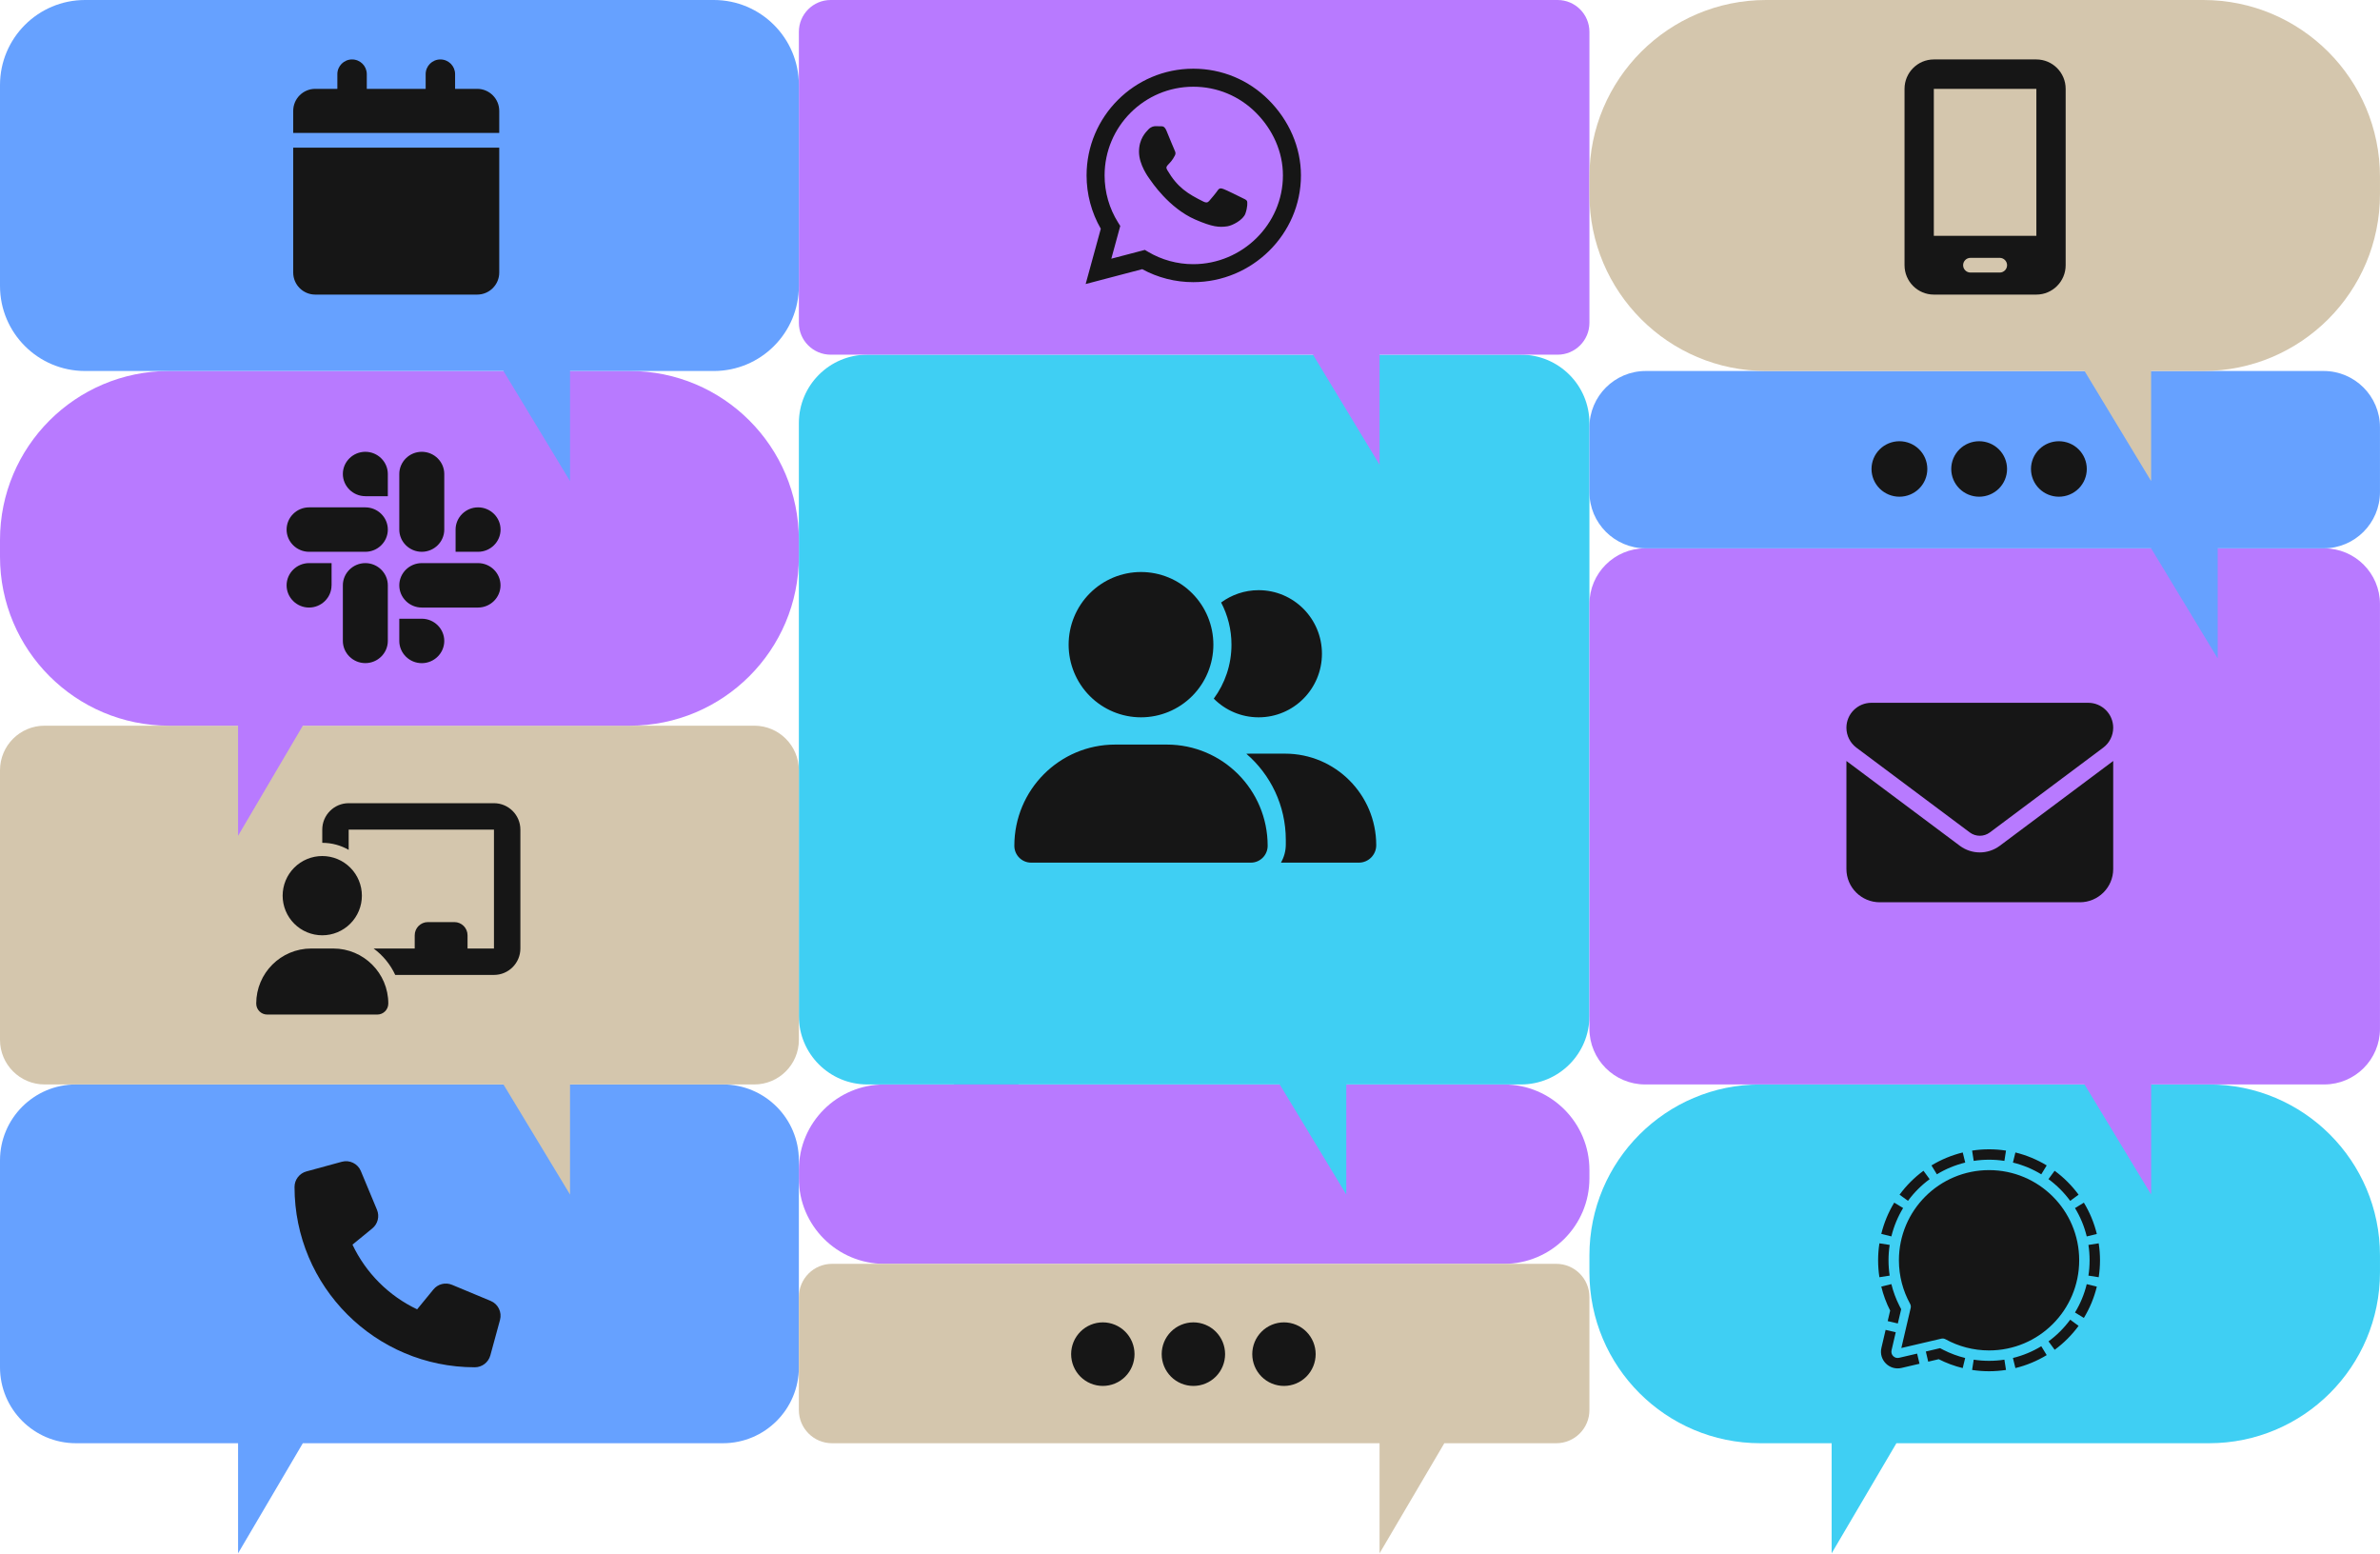
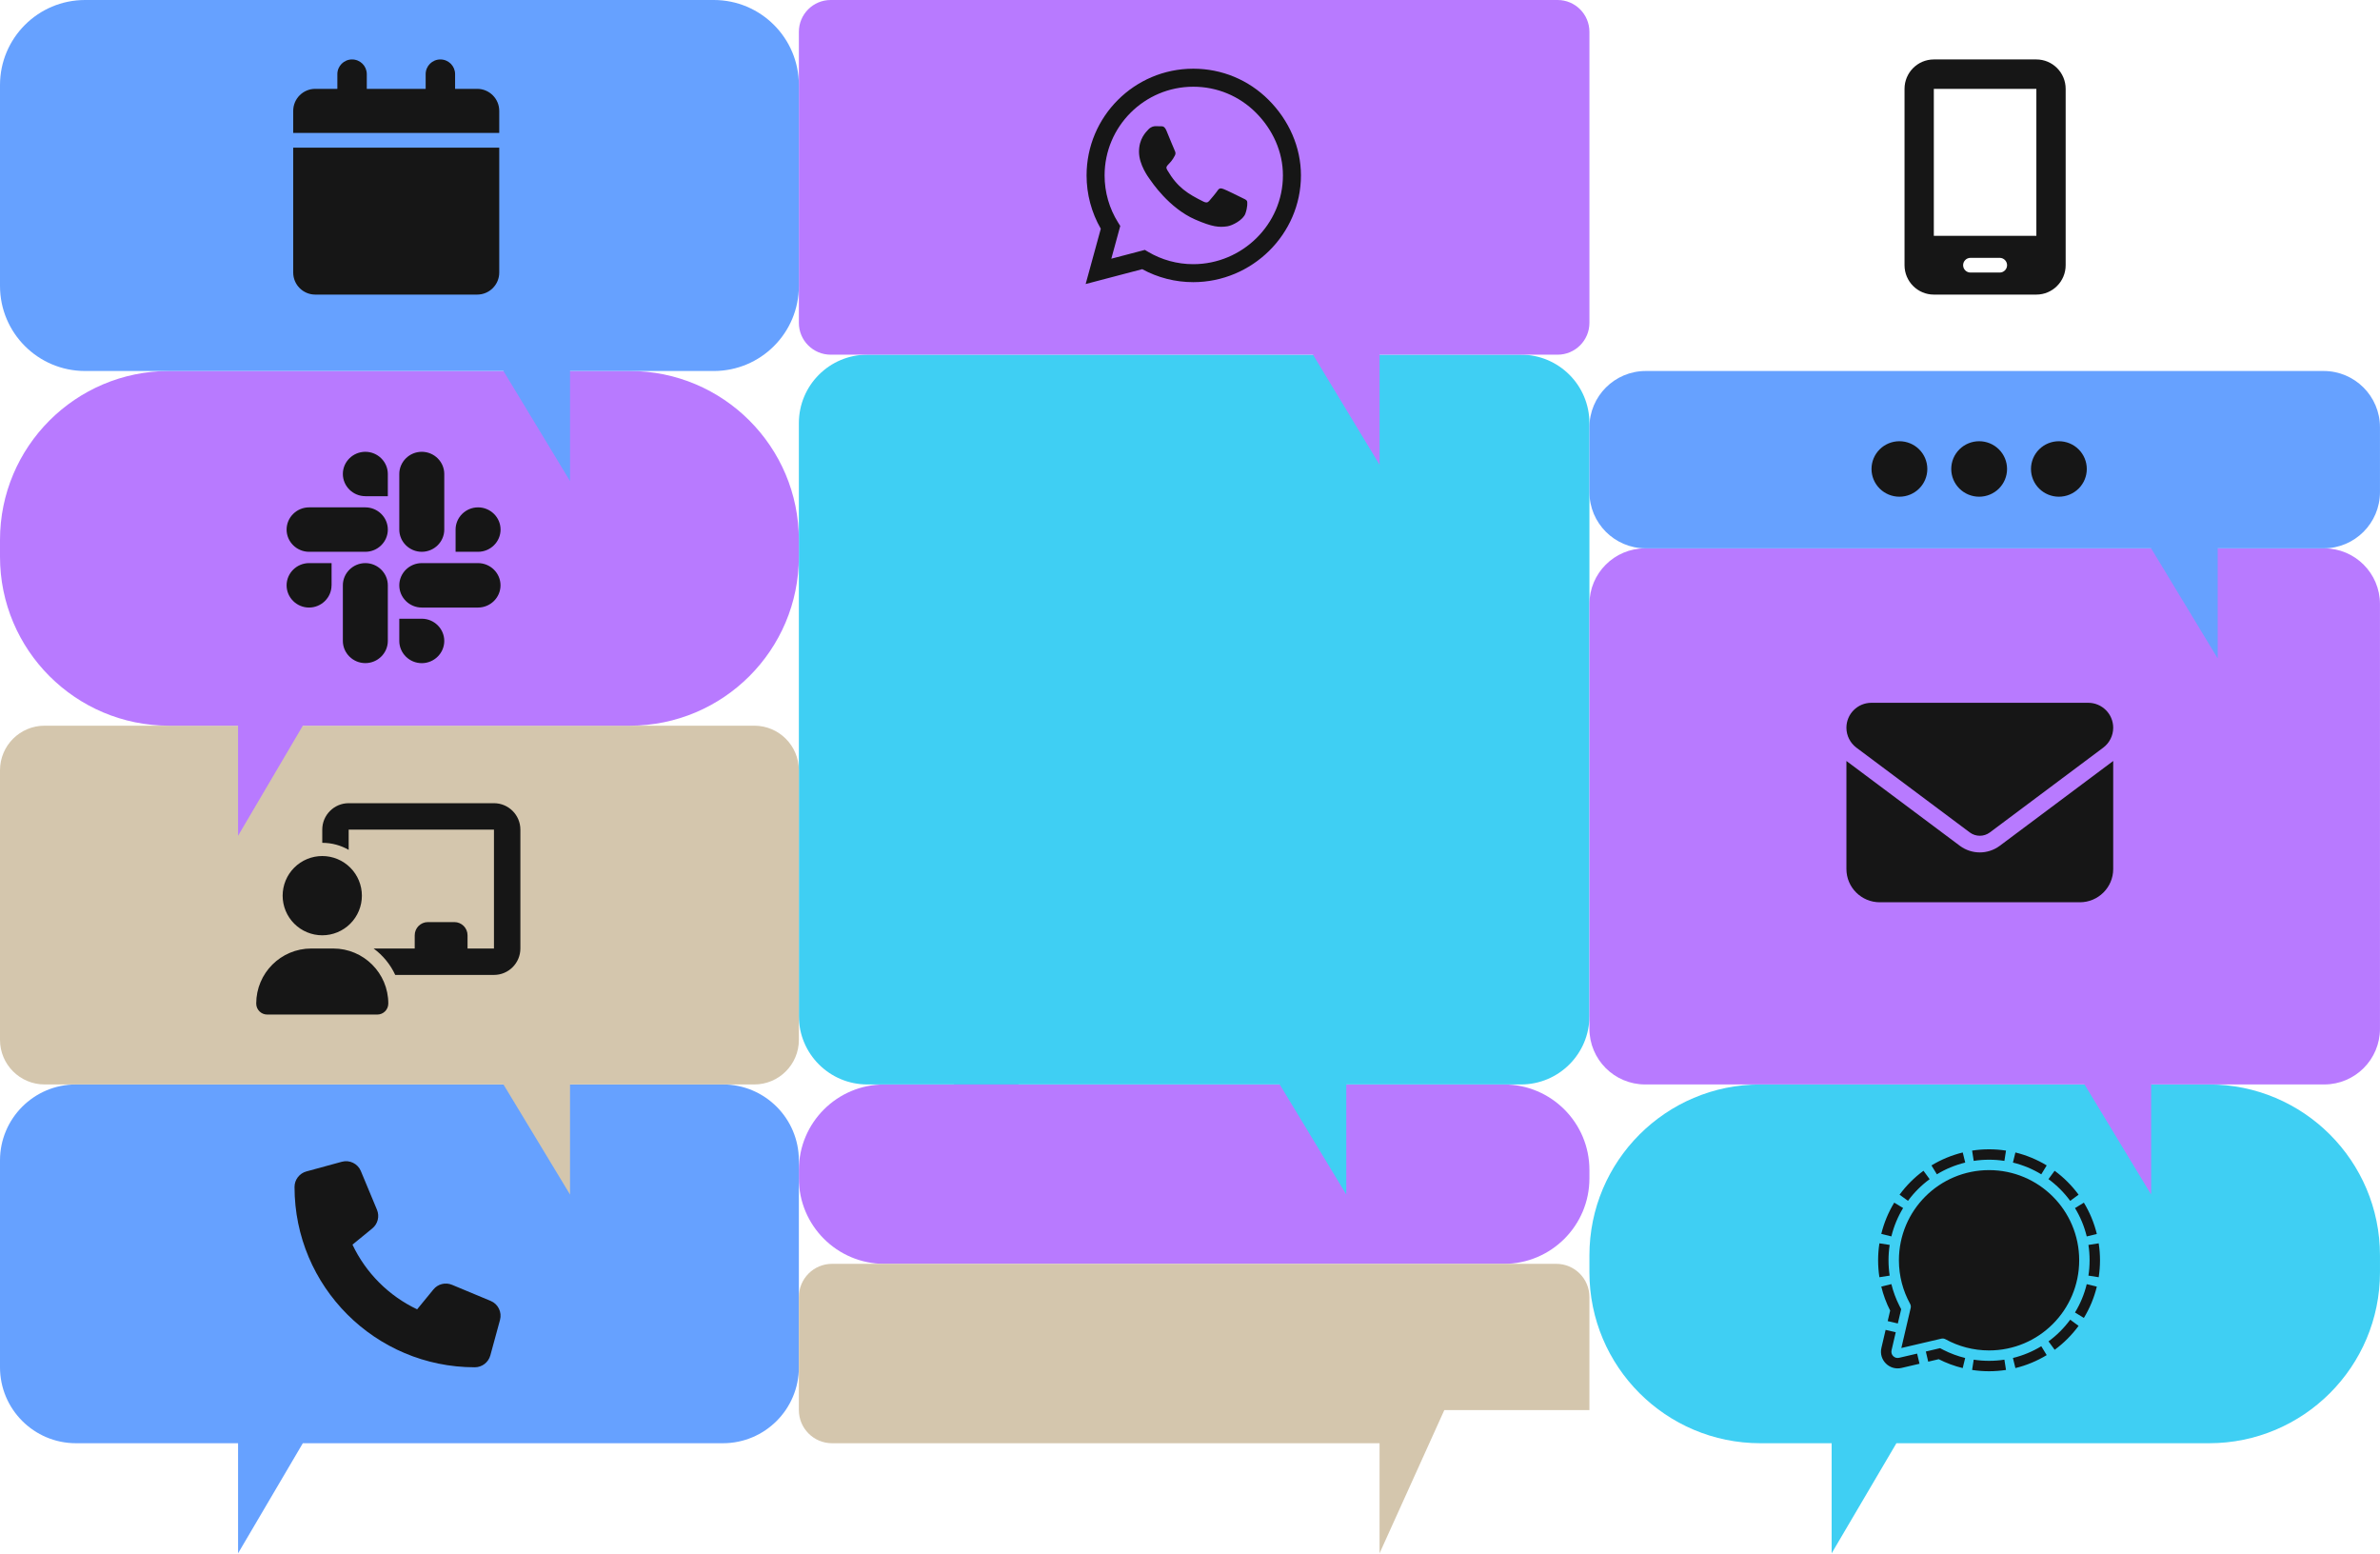
<svg xmlns="http://www.w3.org/2000/svg" width="1802" height="1176" viewBox="0 0 1802 1176" fill="none">
  <path d="M722.104 820.908L771.136 737.588V820.908H1138.71C1174.45 820.908 1203.42 849.878 1203.42 885.618V891.998C1203.42 927.728 1174.45 956.698 1138.71 956.698H669.563C633.827 956.698 604.857 927.728 604.857 891.998V885.618C604.857 849.878 633.827 820.908 669.563 820.908H722.104Z" fill="#B87AFF" />
  <path d="M656.655 820.908C628.048 820.908 604.857 797.718 604.857 769.118V320.291C604.857 291.684 628.048 268.493 656.655 268.493H1151.62C1180.23 268.493 1203.42 291.684 1203.42 320.291V769.118C1203.42 797.718 1180.23 820.908 1151.62 820.908H1019.33V904.238L968.915 820.908H656.655Z" fill="#3FCFF3" />
  <path d="M1332.83 1092.49H1386.82V1175.82L1435.85 1092.49H1672.56C1744.04 1092.49 1801.98 1034.55 1801.98 963.078V950.328C1801.98 878.848 1744.04 820.908 1672.56 820.908H1332.83C1261.36 820.908 1203.42 878.848 1203.42 950.328V963.078C1203.42 1034.55 1261.36 1092.49 1332.83 1092.49Z" fill="#3FCFF3" />
  <path d="M57.509 1092.49H180.254V1175.82L229.286 1092.49H547.35C579.111 1092.49 604.858 1066.74 604.858 1034.98V878.418C604.858 846.658 579.111 820.908 547.35 820.908H57.509C25.748 820.908 0 846.658 0 878.418V1034.98C0 1066.74 25.748 1092.49 57.509 1092.49Z" fill="#66A1FF" />
  <path d="M33.761 820.908C15.116 820.908 0 805.798 0 787.148V583.092C0 564.447 15.116 549.331 33.761 549.331H571.098C589.743 549.331 604.858 564.447 604.858 583.092V787.148C604.858 805.798 589.743 820.908 571.098 820.908H431.592V904.238L381.187 820.908H33.761Z" fill="#D4C6AD" />
  <path d="M1245.61 820.908C1222.31 820.908 1203.42 802.018 1203.42 778.718V457.278C1203.42 433.975 1222.31 415.085 1245.61 415.085H1759.78C1783.08 415.085 1801.98 433.975 1801.98 457.278V778.718C1801.98 802.018 1783.08 820.908 1759.78 820.908H1628.71V904.238L1578.3 820.908H1245.61Z" fill="#B87AFF" />
  <path d="M1246.04 415.085C1222.5 415.085 1203.42 396.001 1203.42 372.461V323.462C1203.42 299.921 1222.5 280.838 1246.04 280.838H1759.35C1782.89 280.838 1801.98 299.921 1801.98 323.462V372.461C1801.98 396.001 1782.89 415.085 1759.35 415.085H1679.11V498.41L1628.71 415.085H1246.04Z" fill="#66A1FF" />
  <path d="M628.967 268.493C615.651 268.493 604.857 257.699 604.857 244.384V24.109C604.857 10.794 615.651 0 628.967 0H1179.31C1192.62 0 1203.42 10.794 1203.42 24.109V244.384C1203.42 257.699 1192.62 268.493 1179.31 268.493H1044.53V351.819L994.125 268.493H628.967Z" fill="#B87AFF" />
  <path d="M127.942 549.331C57.282 549.331 0 492.05 0 421.39V408.779C0 338.119 57.282 280.838 127.942 280.838H476.917C547.577 280.838 604.858 338.119 604.858 408.779V421.39C604.858 492.05 547.577 549.331 476.917 549.331H229.286L180.254 632.658V549.331H127.942Z" fill="#B87AFF" />
-   <path d="M629.96 1092.49C616.096 1092.49 604.857 1081.25 604.857 1067.39V981.808C604.857 967.938 616.096 956.698 629.96 956.698H1178.32C1192.18 956.698 1203.42 967.938 1203.42 981.808V1067.39C1203.42 1081.25 1192.18 1092.49 1178.32 1092.49H1093.56L1044.53 1175.82V1092.49H629.96Z" fill="#D4C6AD" />
-   <path d="M1337.24 280.838C1263.33 280.838 1203.42 220.923 1203.42 147.014V133.823C1203.42 59.915 1263.33 0 1337.24 0H1668.15C1742.06 0 1801.98 59.915 1801.98 133.823V147.014C1801.98 220.923 1742.06 280.838 1668.15 280.838H1628.71V364.163L1578.3 280.838H1337.24Z" fill="#D4C6AD" />
+   <path d="M629.96 1092.49C616.096 1092.49 604.857 1081.25 604.857 1067.39V981.808C604.857 967.938 616.096 956.698 629.96 956.698H1178.32C1192.18 956.698 1203.42 967.938 1203.42 981.808V1067.39H1093.56L1044.53 1175.82V1092.49H629.96Z" fill="#D4C6AD" />
  <path d="M64.402 280.838C28.834 280.838 0 252.004 0 216.436V64.401C0 28.833 28.834 0 64.402 0H540.457C576.025 0 604.858 28.833 604.858 64.401V216.436C604.858 252.004 576.025 280.838 540.457 280.838H431.592V364.163L381.187 280.838H64.402Z" fill="#66A1FF" />
-   <path d="M811 1025.06C811 1018.68 813.529 1012.56 818.029 1008.05C822.53 1003.54 828.635 1001 835 1001C841.365 1001 847.47 1003.54 851.971 1008.05C856.471 1012.56 859 1018.68 859 1025.06C859 1031.44 856.471 1037.56 851.971 1042.08C847.47 1046.59 841.365 1049.12 835 1049.12C828.635 1049.12 822.53 1046.59 818.029 1042.08C813.529 1037.56 811 1031.44 811 1025.06ZM879.571 1025.06C879.571 1018.68 882.1 1012.56 886.601 1008.05C891.102 1003.54 897.206 1001 903.571 1001C909.937 1001 916.041 1003.54 920.542 1008.05C925.043 1012.56 927.571 1018.68 927.571 1025.06C927.571 1031.44 925.043 1037.56 920.542 1042.08C916.041 1046.59 909.937 1049.12 903.571 1049.12C897.206 1049.12 891.102 1046.59 886.601 1042.08C882.1 1037.56 879.571 1031.44 879.571 1025.06ZM972.143 1001C978.508 1001 984.613 1003.54 989.113 1008.05C993.614 1012.56 996.143 1018.68 996.143 1025.06C996.143 1031.44 993.614 1037.56 989.113 1042.08C984.613 1046.59 978.508 1049.12 972.143 1049.12C965.778 1049.12 959.673 1046.59 955.172 1042.08C950.671 1037.56 948.143 1031.44 948.143 1025.06C948.143 1018.68 950.671 1012.56 955.172 1008.05C959.673 1003.54 965.778 1001 972.143 1001Z" fill="#161616" />
  <path d="M1417 355C1417 349.43 1419.23 344.089 1423.19 340.151C1427.15 336.212 1432.53 334 1438.13 334C1443.73 334 1449.11 336.212 1453.07 340.151C1457.03 344.089 1459.26 349.43 1459.26 355C1459.26 360.57 1457.03 365.911 1453.07 369.849C1449.11 373.788 1443.73 376 1438.13 376C1432.53 376 1427.15 373.788 1423.19 369.849C1419.23 365.911 1417 360.57 1417 355ZM1477.37 355C1477.37 349.43 1479.6 344.089 1483.56 340.151C1487.52 336.212 1492.9 334 1498.5 334C1504.1 334 1509.48 336.212 1513.44 340.151C1517.4 344.089 1519.63 349.43 1519.63 355C1519.63 360.57 1517.4 365.911 1513.44 369.849C1509.48 373.788 1504.1 376 1498.5 376C1492.9 376 1487.52 373.788 1483.56 369.849C1479.6 365.911 1477.37 360.57 1477.37 355ZM1558.87 334C1564.47 334 1569.85 336.212 1573.81 340.151C1577.77 344.089 1580 349.43 1580 355C1580 360.57 1577.77 365.911 1573.81 369.849C1569.85 373.788 1564.47 376 1558.87 376C1553.27 376 1547.89 373.788 1543.93 369.849C1539.97 365.911 1537.74 360.57 1537.74 355C1537.74 349.43 1539.97 344.089 1543.93 340.151C1547.89 336.212 1553.27 334 1558.87 334Z" fill="#161616" />
  <g clip-path="url(#clip0_220_1164)">
-     <path d="M809.1 488C809.1 473.413 814.874 459.424 825.151 449.109C835.428 438.795 849.366 433 863.9 433C878.434 433 892.372 438.795 902.649 449.109C912.926 459.424 918.7 473.413 918.7 488C918.7 502.587 912.926 516.576 902.649 526.891C892.372 537.205 878.434 543 863.9 543C849.366 543 835.428 537.205 825.151 526.891C814.874 516.576 809.1 502.587 809.1 488ZM768 640.238C768 597.914 802.164 563.625 844.335 563.625H883.465C925.636 563.625 959.8 597.914 959.8 640.238C959.8 647.285 954.106 653 947.085 653H780.715C773.694 653 768 647.285 768 640.238ZM1028.86 653H969.861C972.173 648.961 973.543 644.277 973.543 639.25V635.812C973.543 609.73 961.941 586.313 943.66 570.586C944.687 570.543 945.672 570.5 946.699 570.5H972.986C1011.09 570.5 1042 601.523 1042 639.809C1042 647.113 1036.09 653 1028.86 653ZM952.95 543C939.678 543 927.691 537.586 919 528.863C927.434 517.434 932.4 503.297 932.4 488C932.4 476.484 929.574 465.613 924.565 456.074C932.528 450.23 942.332 446.75 952.95 446.75C979.451 446.75 1000.9 468.277 1000.9 494.875C1000.9 521.473 979.451 543 952.95 543Z" fill="#161616" />
-   </g>
+     </g>
  <path d="M273.241 886.502C270.895 880.835 264.71 877.819 258.799 879.433L231.988 886.746C226.687 888.208 223 893.022 223 898.506C223 973.882 284.118 1035 359.494 1035C364.978 1035 369.792 1031.31 371.254 1026.01L378.567 999.201C380.181 993.29 377.165 987.105 371.498 984.759L342.249 972.572C337.283 970.501 331.525 971.932 328.143 976.107L315.834 991.127C294.385 980.981 277.019 963.615 266.873 942.166L281.893 929.887C286.068 926.475 287.499 920.747 285.428 915.781L273.241 886.532V886.502Z" fill="#161616" />
  <g clip-path="url(#clip1_220_1164)">
    <path d="M1506 870C1510.36 870 1514.63 870.328 1518.83 870.984L1517.62 878.761C1513.84 878.17 1509.94 877.875 1506 877.875C1502.06 877.875 1498.16 878.17 1494.38 878.761L1493.17 870.984C1497.37 870.328 1501.64 870 1506 870ZM1525.95 872.395L1524.08 880.041C1531.76 881.911 1538.98 884.93 1545.54 888.933L1549.64 882.206C1542.39 877.809 1534.42 874.463 1525.95 872.395ZM1555.65 886.242L1550.99 892.575C1557.25 897.169 1562.8 902.714 1567.43 909.014L1573.79 904.355C1568.67 897.431 1562.57 891.328 1555.65 886.242ZM1577.79 910.392L1571.07 914.494C1575.07 921.056 1578.09 928.275 1579.96 935.953L1587.6 934.083C1585.54 925.617 1582.19 917.644 1577.79 910.392ZM1589.02 941.17L1581.24 942.384C1581.83 946.158 1582.12 950.062 1582.12 954C1582.12 957.938 1581.83 961.842 1581.24 965.616L1589.02 966.83C1589.64 962.663 1590 958.364 1590 954C1590 949.636 1589.67 945.37 1589.02 941.17ZM1571.07 993.539C1575.07 986.977 1578.09 979.758 1579.96 972.08L1587.6 973.95C1585.54 982.416 1582.19 990.389 1577.79 997.641L1571.07 993.539ZM1567.43 998.986L1573.79 1003.65C1568.7 1010.57 1562.6 1016.7 1555.68 1021.76L1551.02 1015.39C1557.29 1010.8 1562.83 1005.25 1567.46 998.953L1567.43 998.986ZM1545.54 1019.07L1549.64 1025.79C1542.39 1030.19 1534.42 1033.54 1525.95 1035.6L1524.08 1027.96C1531.76 1026.09 1538.98 1023.07 1545.54 1019.07ZM1517.62 1029.24L1518.83 1037.02C1514.66 1037.64 1510.36 1038 1506 1038C1501.64 1038 1497.37 1037.67 1493.17 1037.02L1494.38 1029.24C1498.16 1029.83 1502.06 1030.12 1506 1030.12C1509.94 1030.12 1513.84 1029.83 1517.62 1029.24ZM1487.92 1027.96L1486.05 1035.6C1479.68 1034.06 1473.61 1031.8 1467.9 1028.88L1459.93 1030.75L1458.13 1023.07L1468.89 1020.54L1471.45 1021.86C1476.6 1024.48 1482.11 1026.55 1487.89 1027.96H1487.92ZM1451.53 1024.65L1453.34 1032.32L1439.69 1035.51C1430.53 1037.61 1422.39 1029.47 1424.49 1020.35L1427.68 1006.7L1435.35 1008.47L1432.17 1022.15C1431.38 1025.56 1434.44 1028.62 1437.85 1027.83L1451.53 1024.65ZM1436.93 1001.84L1429.25 1000.04L1431.12 992.062C1428.2 986.386 1425.94 980.283 1424.4 973.917L1432.04 972.047C1433.45 977.822 1435.52 983.334 1438.14 988.486L1439.46 991.045L1436.93 1001.81V1001.84ZM1430.76 965.616L1422.98 966.83C1422.33 962.63 1422 958.364 1422 954C1422 949.636 1422.33 945.37 1422.98 941.17L1430.76 942.384C1430.17 946.158 1429.88 950.062 1429.88 954C1429.88 957.938 1430.17 961.842 1430.76 965.616ZM1432.04 935.92L1424.4 934.05C1426.46 925.584 1429.81 917.611 1434.21 910.359L1440.93 914.461C1436.93 921.023 1433.91 928.242 1432.04 935.92ZM1444.61 908.981L1438.24 904.355C1443.33 897.431 1449.43 891.328 1456.35 886.242L1461.01 892.608C1454.75 897.202 1449.2 902.747 1444.58 909.047L1444.61 908.981ZM1466.49 888.9L1462.39 882.206C1469.64 877.809 1477.62 874.463 1486.08 872.395L1487.95 880.041C1480.28 881.911 1473.06 884.93 1466.49 888.933V888.9ZM1574.25 954C1574.25 991.702 1543.7 1022.25 1506 1022.25C1494.06 1022.25 1482.8 1019.17 1473.02 1013.78C1472.07 1013.26 1470.99 1013.1 1469.94 1013.32L1439.59 1020.41L1446.67 990.061C1446.9 989.011 1446.74 987.928 1446.22 986.977C1440.83 977.198 1437.75 965.944 1437.75 954C1437.75 916.298 1468.3 885.75 1506 885.75C1543.7 885.75 1574.25 916.298 1574.25 954Z" fill="#161616" />
  </g>
  <path d="M251.02 443.085C251.02 452.333 243.355 459.902 233.992 459.902C224.628 459.902 217 452.333 217 443.085C217 433.837 224.664 426.267 234.028 426.267H251.056V443.085H251.02ZM259.588 443.085C259.588 433.837 267.252 426.267 276.616 426.267C285.979 426.267 293.644 433.837 293.644 443.085V485.147C293.644 494.395 285.979 501.964 276.616 501.964C267.252 501.964 259.588 494.395 259.588 485.147V443.085ZM276.616 375.6C267.252 375.6 259.588 368.03 259.588 358.782C259.588 349.534 267.252 342 276.616 342C285.979 342 293.644 349.57 293.644 358.818V375.635H276.616V375.6ZM276.616 384.062C285.979 384.062 293.644 391.632 293.644 400.88C293.644 410.128 285.979 417.697 276.616 417.697H234.028C224.664 417.697 217 410.128 217 400.88C217 391.632 224.664 384.062 234.028 384.062H276.616ZM344.944 400.88C344.944 391.632 352.609 384.062 361.972 384.062C371.336 384.062 379 391.632 379 400.88C379 410.128 371.336 417.697 361.972 417.697H344.944V400.88ZM336.376 400.88C336.376 410.128 328.712 417.697 319.348 417.697C309.985 417.697 302.32 410.128 302.32 400.88V358.818C302.32 349.57 309.985 342 319.348 342C328.712 342 336.376 349.57 336.376 358.818V400.88ZM319.348 468.365C328.712 468.365 336.376 475.934 336.376 485.182C336.376 494.43 328.712 502 319.348 502C309.985 502 302.32 494.43 302.32 485.182V468.365H319.348ZM319.348 459.902C309.985 459.902 302.32 452.333 302.32 443.085C302.32 433.837 309.985 426.267 319.348 426.267H361.936C371.299 426.267 378.964 433.837 378.964 443.085C378.964 452.333 371.299 459.902 361.936 459.902H319.348Z" fill="#161616" />
  <path d="M1442 67.25C1442 54.978 1451.95 45 1464.18 45H1541.82C1554.05 45 1564 54.978 1564 67.25V200.75C1564 213.022 1554.05 223 1541.82 223H1464.18C1451.95 223 1442 213.022 1442 200.75V67.25ZM1486.36 200.75C1486.36 203.809 1488.86 206.312 1491.91 206.312H1514.09C1517.14 206.312 1519.64 203.809 1519.64 200.75C1519.64 197.691 1517.14 195.188 1514.09 195.188H1491.91C1488.86 195.188 1486.36 197.691 1486.36 200.75ZM1541.82 67.25H1464.18V178.5H1541.82V67.25Z" fill="#161616" />
  <g clip-path="url(#clip2_220_1164)">
    <path d="M244 628C244 616.969 252.969 608 264 608H374C385.031 608 394 616.969 394 628V718C394 729.031 385.031 738 374 738H299.25C295.562 730.031 289.906 723.156 282.875 718H314V708C314 702.469 318.469 698 324 698H344C349.531 698 354 702.469 354 708V718H374V628H264V643.344C258.125 639.937 251.281 638 244 638V628ZM244 648C247.94 648 251.841 648.776 255.481 650.284C259.12 651.791 262.427 654.001 265.213 656.787C267.999 659.573 270.209 662.88 271.716 666.519C273.224 670.159 274 674.06 274 678C274 681.94 273.224 685.841 271.716 689.481C270.209 693.12 267.999 696.427 265.213 699.213C262.427 701.999 259.12 704.209 255.481 705.716C251.841 707.224 247.94 708 244 708C240.06 708 236.159 707.224 232.519 705.716C228.88 704.209 225.573 701.999 222.787 699.213C220.001 696.427 217.791 693.12 216.284 689.481C214.776 685.841 214 681.94 214 678C214 674.06 214.776 670.159 216.284 666.519C217.791 662.88 220.001 659.573 222.787 656.787C225.573 654.001 228.88 651.791 232.519 650.284C236.159 648.776 240.06 648 244 648ZM235.656 718H252.313C275.344 718 294 736.656 294 759.656C294 764.25 290.281 768 285.656 768H202.344C197.719 768 194 764.281 194 759.656C194 736.656 212.656 718 235.656 718Z" fill="#161616" />
  </g>
  <path d="M960.586 75.686C945.342 60.405 925.039 52 903.464 52C858.93 52 822.691 88.238 822.691 132.772C822.691 146.998 826.402 160.897 833.461 173.158L822 215L864.824 203.757C876.612 210.197 889.892 213.581 903.427 213.581H903.464C947.961 213.581 985 177.343 985 132.809C985 111.233 975.831 90.967 960.586 75.686ZM903.464 199.973C891.384 199.973 879.559 196.735 869.263 190.623L866.825 189.167L841.429 195.826L848.196 171.048L846.596 168.501C839.865 157.804 836.335 145.47 836.335 132.772C836.335 95.77 866.461 65.644 903.5 65.644C921.437 65.644 938.283 72.63 950.945 85.328C963.606 98.026 971.392 114.871 971.356 132.809C971.356 169.848 940.466 199.973 903.464 199.973ZM940.284 149.691C938.283 148.672 928.35 143.797 926.495 143.142C924.639 142.45 923.293 142.123 921.947 144.16C920.6 146.198 916.744 150.71 915.543 152.092C914.379 153.438 913.178 153.62 911.177 152.602C899.316 146.671 891.53 142.014 883.707 128.588C881.633 125.023 885.781 125.277 889.638 117.564C890.293 116.218 889.965 115.053 889.456 114.035C888.946 113.016 884.908 103.083 883.234 99.044C881.597 95.115 879.923 95.661 878.686 95.588C877.522 95.515 876.176 95.515 874.829 95.515C873.483 95.515 871.3 96.025 869.445 98.026C867.589 100.063 862.386 104.939 862.386 114.871C862.386 124.804 869.627 134.41 870.609 135.756C871.628 137.102 884.835 157.477 905.101 166.246C917.908 171.776 922.929 172.249 929.333 171.303C933.226 170.721 941.267 166.427 942.94 161.698C944.614 156.968 944.614 152.929 944.104 152.092C943.631 151.183 942.285 150.673 940.284 149.691Z" fill="#161616" />
  <g clip-path="url(#clip3_220_1164)">
    <path d="M255.429 56.125V67.25H238.714C229.487 67.25 222 74.725 222 83.938V100.625H378V83.938C378 74.725 370.513 67.25 361.286 67.25H344.571V56.125C344.571 49.971 339.592 45 333.429 45C327.265 45 322.286 49.971 322.286 56.125V67.25H277.714V56.125C277.714 49.971 272.735 45 266.571 45C260.408 45 255.429 49.971 255.429 56.125ZM378 111.75H222V206.312C222 215.525 229.487 223 238.714 223H361.286C370.513 223 378 215.525 378 206.312V111.75Z" fill="#161616" />
  </g>
  <path d="M1416.94 532C1406.48 532 1398 540.454 1398 550.875C1398 556.813 1400.8 562.397 1405.58 565.975L1491.43 630.15C1495.92 633.492 1502.08 633.492 1506.58 630.15L1592.42 565.975C1597.2 562.397 1600 556.813 1600 550.875C1600 540.454 1591.52 532 1581.06 532H1416.94ZM1398 576.042V657.833C1398 671.714 1409.32 683 1423.25 683H1574.75C1588.68 683 1600 671.714 1600 657.833V576.042L1514.15 640.217C1505.15 646.941 1492.85 646.941 1483.85 640.217L1398 576.042Z" fill="#161616" />
  <defs>
    <clipPath id="clip0_220_1164">
-       <rect width="274" height="220" fill="white" transform="translate(768 433)" />
-     </clipPath>
+       </clipPath>
    <clipPath id="clip1_220_1164">
      <rect width="168" height="168" fill="white" transform="translate(1422 870)" />
    </clipPath>
    <clipPath id="clip2_220_1164">
      <rect width="200" height="160" fill="white" transform="translate(194 608)" />
    </clipPath>
    <clipPath id="clip3_220_1164">
      <rect width="156" height="178" fill="white" transform="translate(222 45)" />
    </clipPath>
  </defs>
</svg>